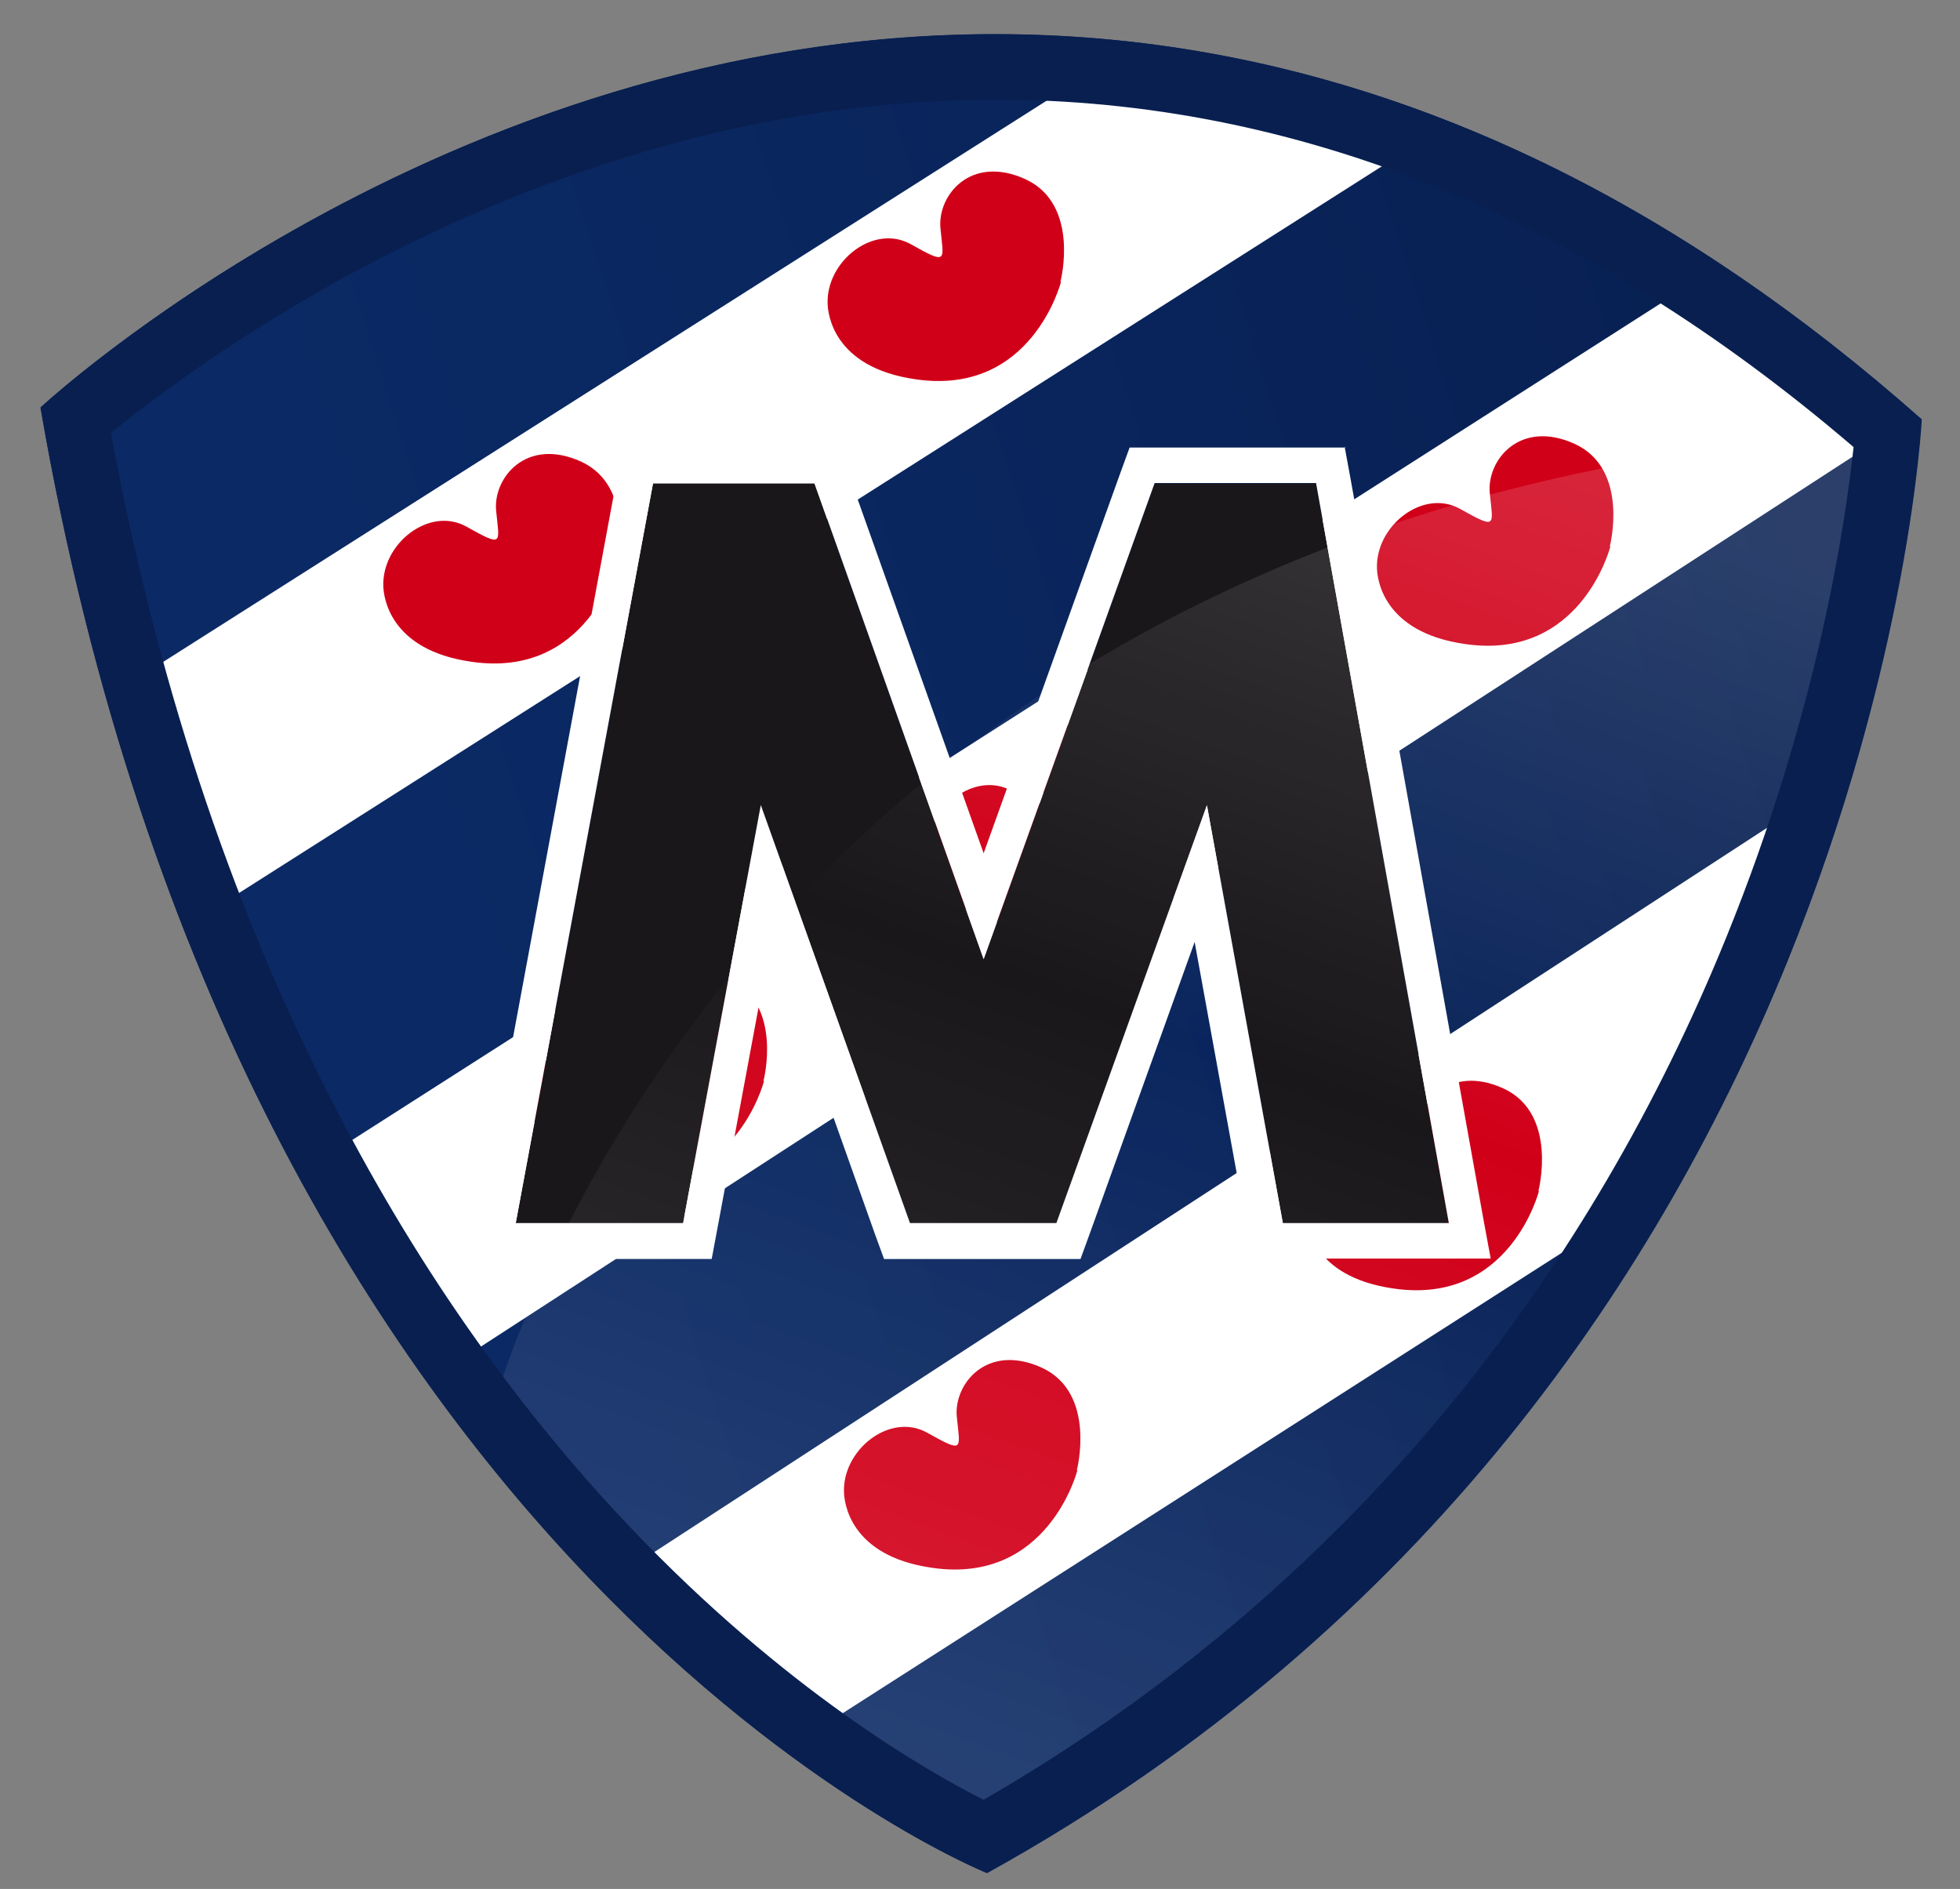
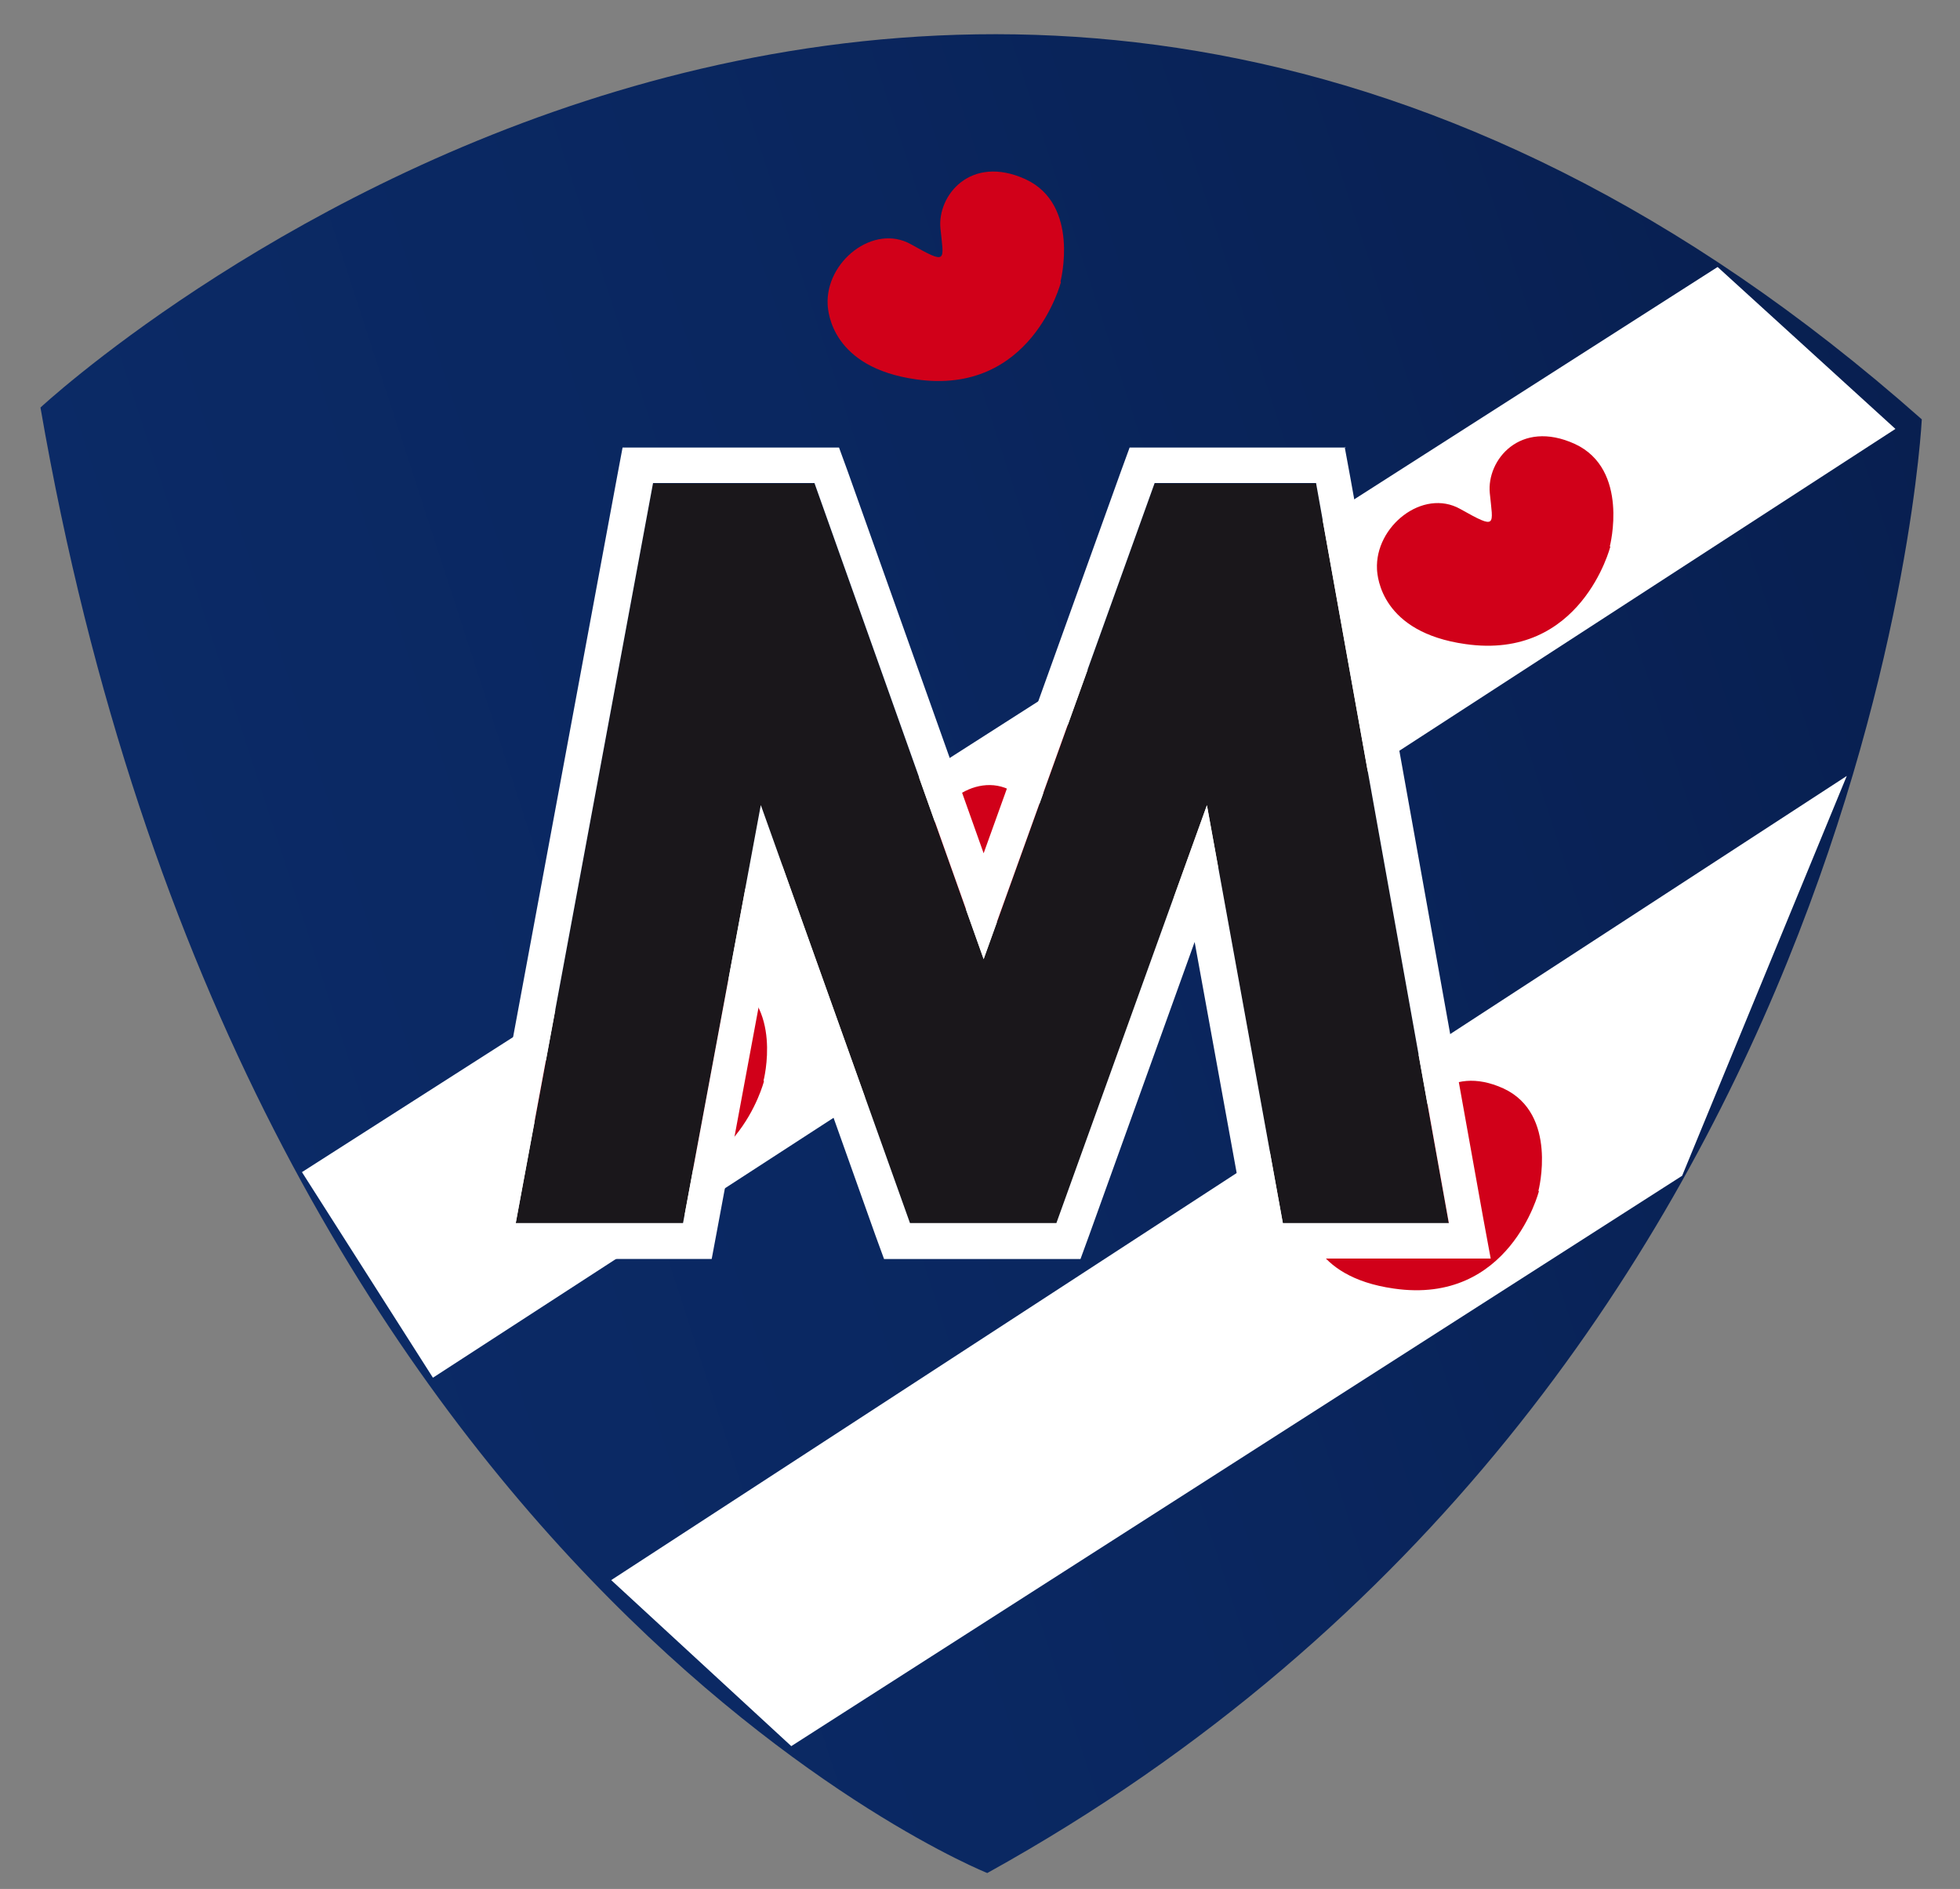
<svg xmlns="http://www.w3.org/2000/svg" viewBox="0 0 431 415.3">
  <rect x="0" y="0" width="431" height="415.3" fill="#808080" stroke="none" />
  <defs>
    <style>      .cls-1 {        fill: #1a171b;      }      .cls-2 {        fill: url(#linear-gradient);      }      .cls-3 {        fill: #081f50;      }      .cls-4 {        fill: url(#linear-gradient-2);        opacity: .2;      }      .cls-5 {        fill: #fff;      }      .cls-6 {        fill: #d10019;      }    </style>
    <linearGradient id="linear-gradient" x1="55.9" y1="255" x2="435.4" y2="131.7" gradientUnits="userSpaceOnUse">
      <stop offset="0" stop-color="#0b2a66" />
      <stop offset=".4" stop-color="#0a2760" />
      <stop offset="1" stop-color="#081f50" />
    </linearGradient>
    <linearGradient id="linear-gradient-2" x1="197.5" y1="396.4" x2="320.3" y2="58.9" gradientUnits="userSpaceOnUse">
      <stop offset="0" stop-color="#fff" stop-opacity=".6" />
      <stop offset=".5" stop-color="#fff" stop-opacity="0" />
      <stop offset=".9" stop-color="#fff" stop-opacity=".7" />
    </linearGradient>
  </defs>
  <g>
    <g id="Laag_2">
      <g>
        <path class="cls-2" d="M217.1,411.8S53.4,346.5,8.9,89.6c0,0,200.3-186.4,413.7,2.6,0,0-10.4,211.6-205.5,319.6Z" />
        <polygon class="cls-5" points="174 383.9 369.9 258.5 406.1 170.6 134.4 347.4 174 383.9" />
        <polygon class="cls-5" points="95.2 302.9 416.8 94.3 377.7 58.7 66.4 257.7 95.2 302.9" />
-         <polygon class="cls-5" points="43.8 201.9 316.4 28.6 248 10.8 23.8 153.2 43.8 201.9" />
-         <path class="cls-6" d="M236.9,323.3s-6.4,25.1-31.9,21.4c-18.4-2.6-19.3-14.7-19.4-16.4-.5-9.5,10.1-17.9,18.3-13.3,8.2,4.6,7.2,3.7,6.5-3.5-.7-7.2,6.6-16.3,18.7-10.8,12.1,5.6,7.7,22.5,7.7,22.5Z" />
        <path class="cls-6" d="M338.4,261.9s-6.4,25.1-31.9,21.4c-18.4-2.6-19.3-14.7-19.4-16.4-.5-9.5,10.1-17.9,18.3-13.3,8.2,4.6,7.2,3.7,6.5-3.5-.7-7.2,6.6-16.3,18.7-10.8,12.1,5.6,7.7,22.5,7.7,22.5Z" />
-         <path class="cls-6" d="M135.6,124.1s-6.4,25.1-31.9,21.4c-18.4-2.6-19.3-14.7-19.4-16.4-.5-9.5,10.1-17.9,18.3-13.3,8.2,4.6,7.2,3.7,6.5-3.5-.7-7.2,6.6-16.3,18.7-10.8,12.1,5.6,7.7,22.5,7.7,22.5Z" />
        <path class="cls-6" d="M233.3,62s-6.4,25.1-31.9,21.4c-18.4-2.6-19.3-14.7-19.4-16.4-.5-9.5,10.1-17.9,18.3-13.3,8.2,4.6,7.2,3.7,6.5-3.5-.7-7.2,6.6-16.3,18.7-10.8,12.1,5.6,7.7,22.5,7.7,22.5Z" />
        <path class="cls-6" d="M354.1,120.2s-6.4,25.1-31.9,21.4c-18.4-2.6-19.3-14.7-19.4-16.4-.5-9.5,10.1-17.9,18.3-13.3,8.2,4.6,7.2,3.7,6.5-3.5-.7-7.2,6.6-16.3,18.7-10.8,12.1,5.6,7.7,22.5,7.7,22.5Z" />
        <path class="cls-6" d="M255.5,182.2s-6.4,25.1-31.9,21.4c-18.4-2.6-19.3-14.7-19.4-16.4-.5-9.5,10.1-17.9,18.3-13.3,8.2,4.6,7.2,3.7,6.5-3.5-.7-7.2,6.6-16.3,18.7-10.8,12.1,5.6,7.7,22.5,7.7,22.5Z" />
        <path class="cls-6" d="M168,237.7s-6.4,25.1-31.9,21.4c-18.4-2.6-19.3-14.7-19.4-16.4-.5-9.5,10.1-17.9,18.3-13.3,8.2,4.6,7.2,3.7,6.5-3.5-.7-7.2,6.6-16.3,18.7-10.8,12.1,5.6,7.7,22.5,7.7,22.5Z" />
        <g>
          <path class="cls-1" d="M318.6,269h-36.5l-16.7-91.9-33.1,91.9h-32.2l-32.8-91.9-17.1,91.9h-36.8l30.2-162.7h35.5l37.2,104.6,37.6-104.6h35.5l29.2,162.7h0Z" />
          <path class="cls-5" d="M289.4,106.2l29.2,162.7h-36.5l-16.7-91.9-33.1,91.9h-32.2l-32.8-91.9-17.1,91.9h-36.8l30.2-162.7h35.5l37.2,104.6,37.6-104.6h35.5M296,98.4h-47.6l-1.9,5.2-30.2,84-29.9-84-1.9-5.2h-47.6l-1.2,6.4-30.2,162.7-1.7,9.3h52.7l1.2-6.4,11.8-63.4,23,64.6,1.9,5.2h43.2l1.9-5.2,23.2-64.5,11.5,63.2,1.2,6.4h52.4l-1.7-9.2-29.2-162.7-1.2-6.5h0Z" />
        </g>
-         <path class="cls-4" d="M219.7,403.1s-21.6,6.6-111.6-92.4c0,0,52-203,311-215.9,0,0-23.5,204.6-199.4,308.3Z" />
-         <path class="cls-3" d="M218.8,7.5v14.4c66.1,0,129.6,25.7,188.8,76.4-1.7,15.9-7.7,57.9-28,107.8-15.1,37.2-35.1,71.3-59.4,101.2-28.8,35.4-63.7,65.2-103.9,88.4-12.7-6.4-43.7-24.2-77.6-59.8-25.8-27.1-48.1-59.1-66.4-95.2-21.9-43-38-92-47.9-145.5C45.6,77.9,121.6,21.9,218.8,21.9V7.5M218.8,7.5c-121.7,0-209.9,82.1-209.9,82.1,44.4,256.9,208.1,322.2,208.1,322.2,195.1-108,205.5-319.6,205.5-319.6C350.8,28.6,280.5,7.5,218.8,7.5h0Z" />
      </g>
    </g>
  </g>
</svg>